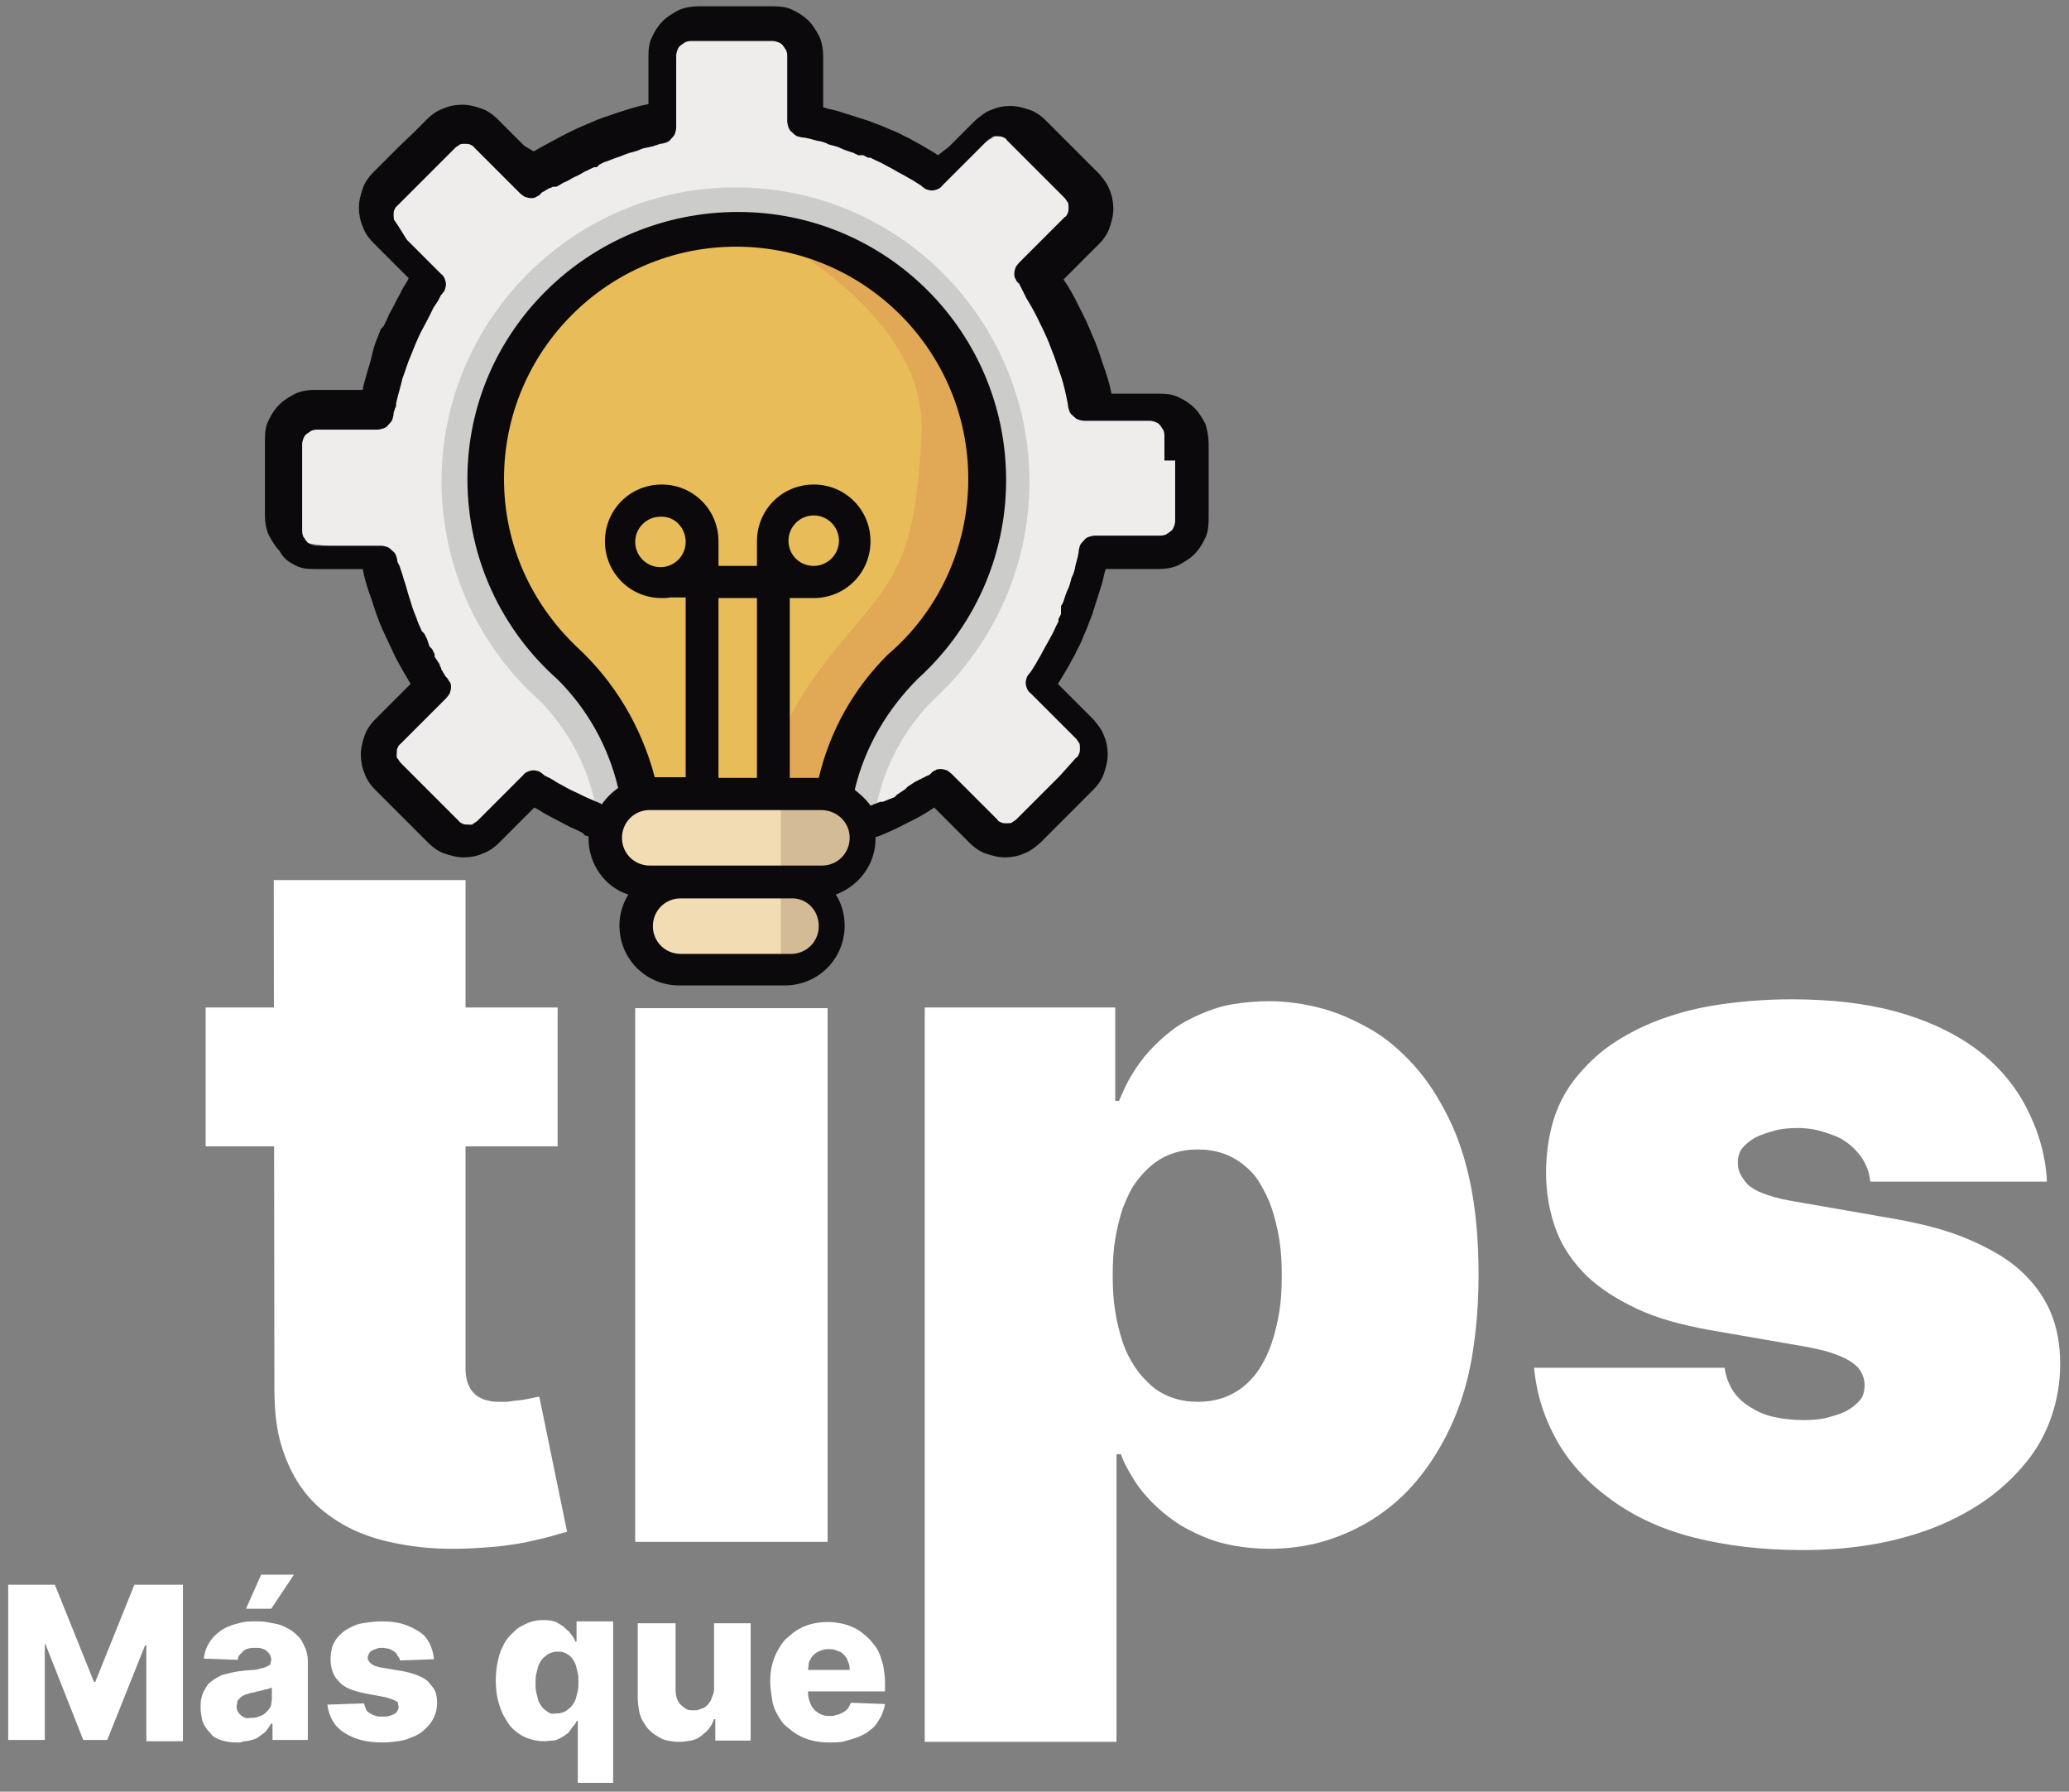
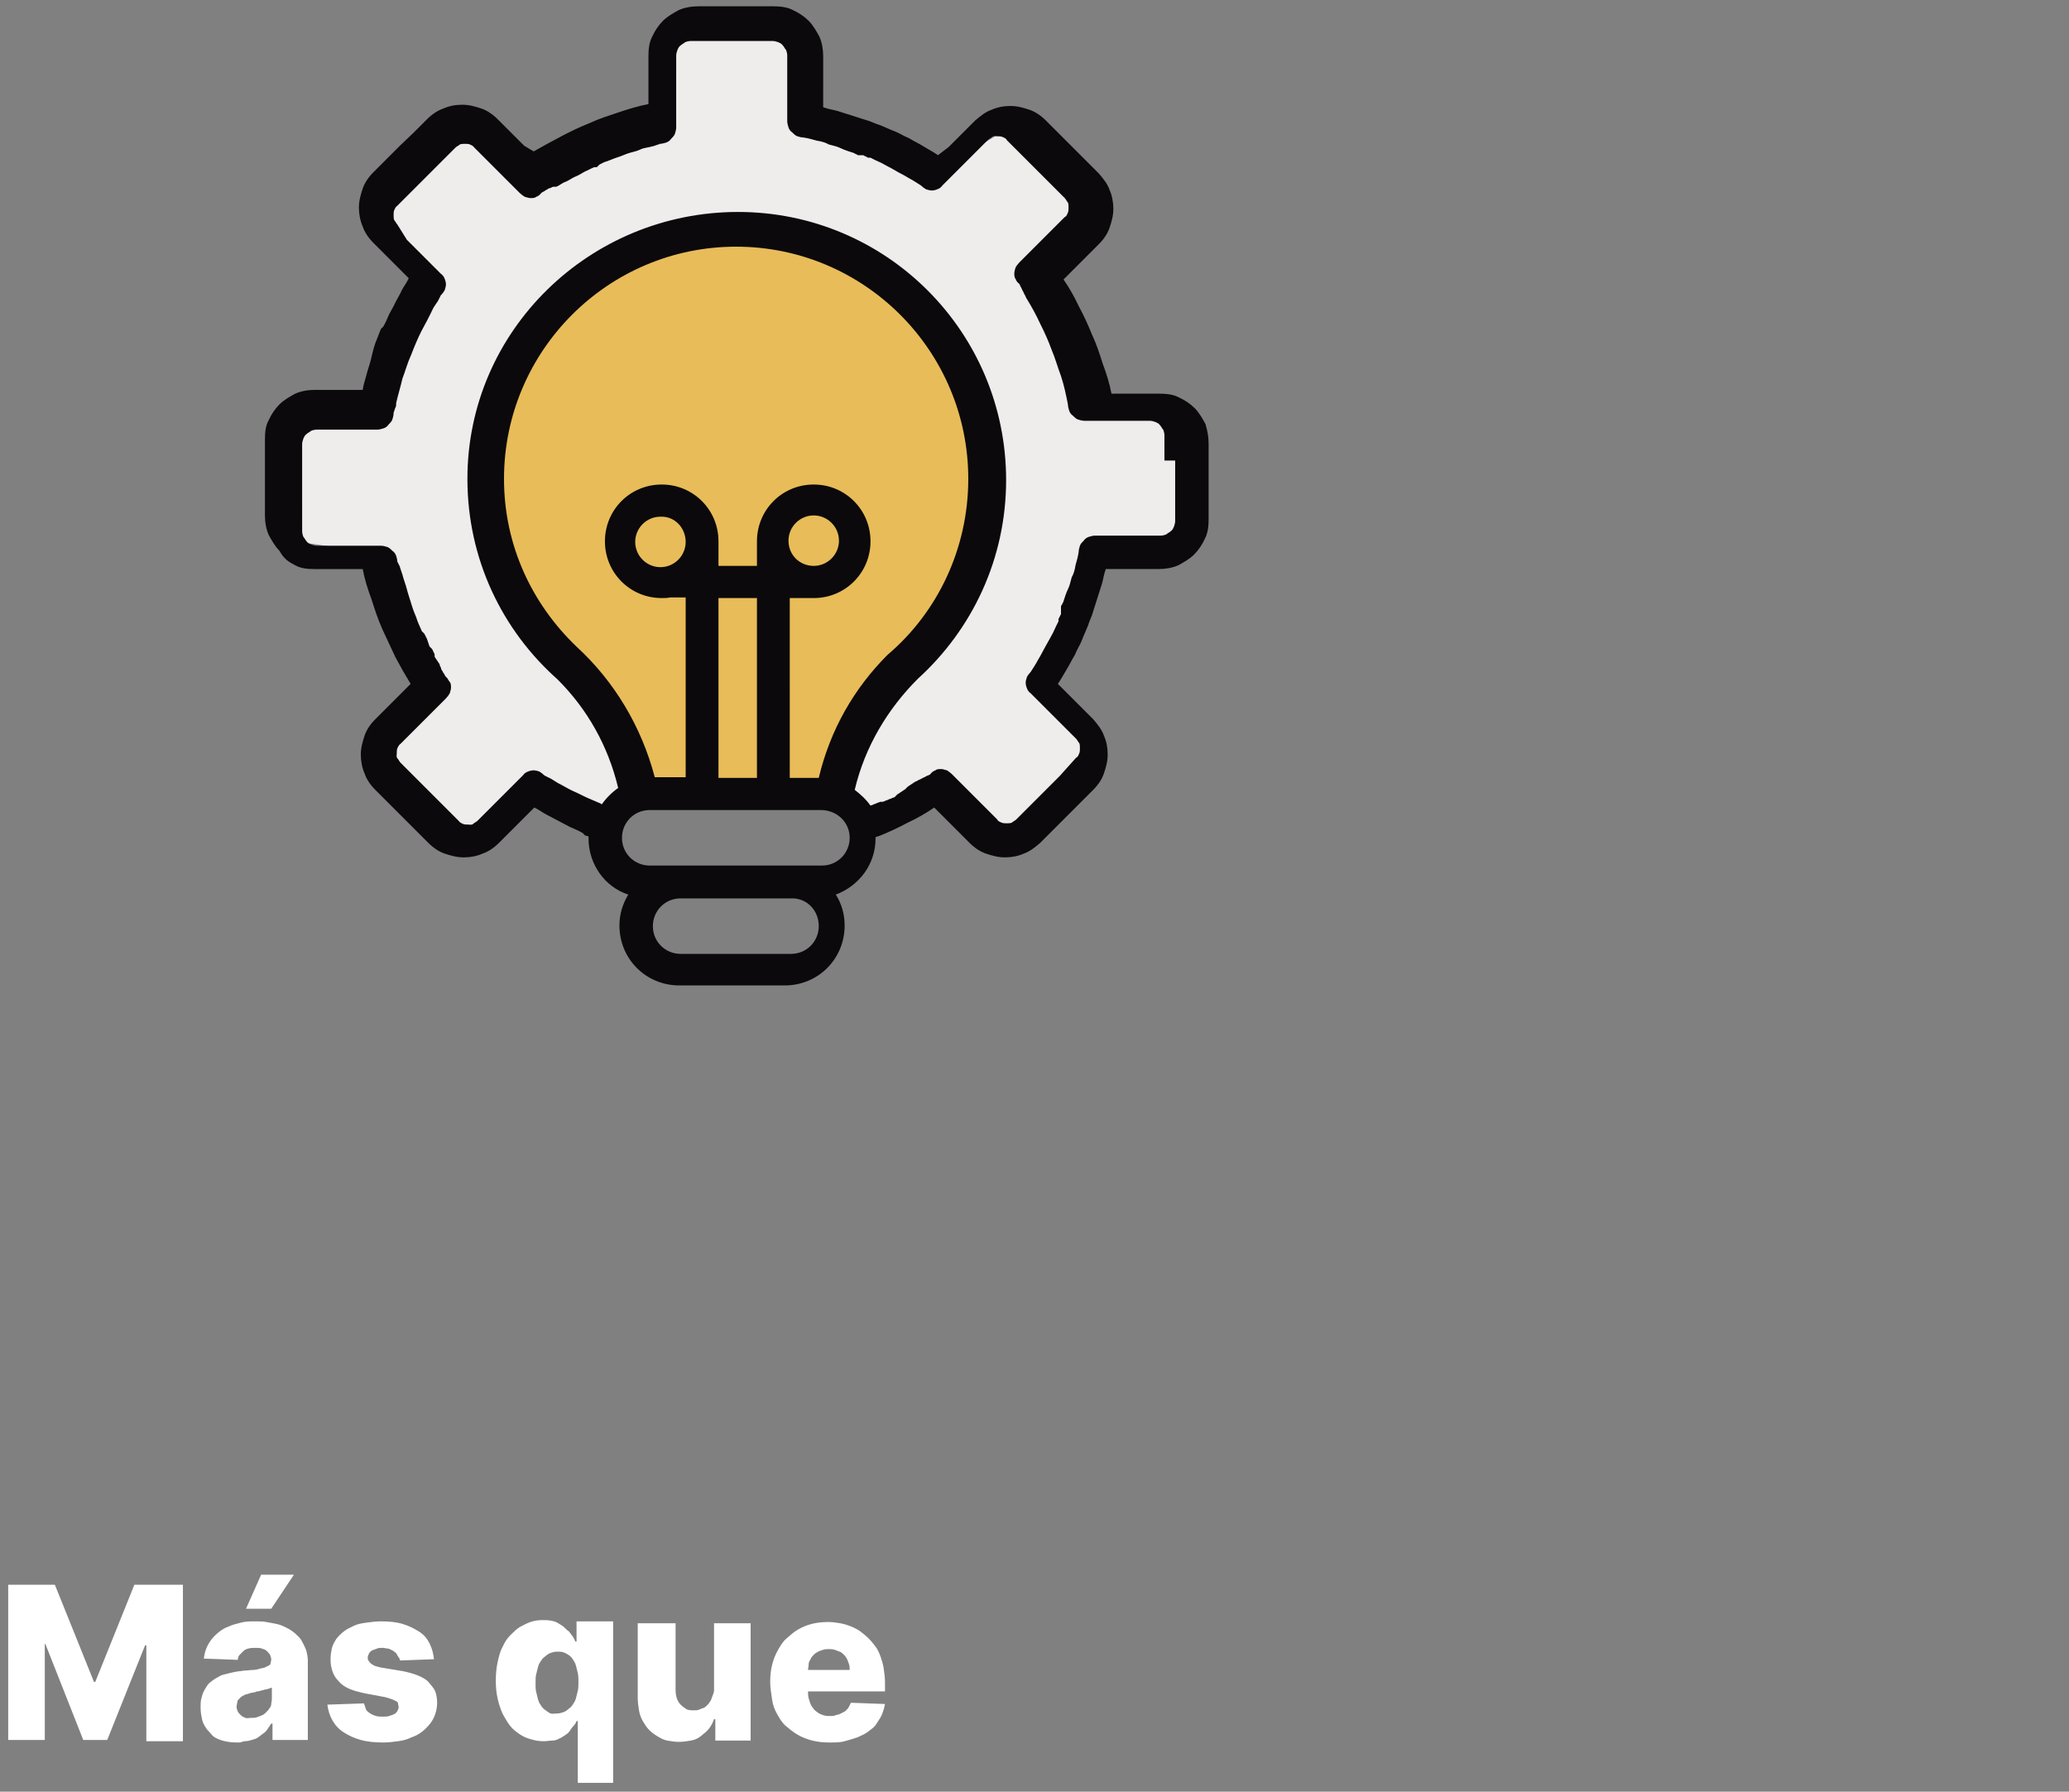
<svg xmlns="http://www.w3.org/2000/svg" version="1.1" id="Capa_1" x="0px" y="0px" width="328px" height="284px" viewBox="0 0 328 284" style="enable-background:new 0 0 328 284;" xml:space="preserve">
  <rect x="0" y="0" width="328" height="284" fill="#808080" stroke="none" />
  <style type="text/css">
	.st0{fill:#FFFFFF;}
	.st1{fill:#EEEDEC;}
	.st2{fill:#CCCCCA;}
	.st3{fill:#F2DCB4;}
	.st4{fill:#D3BB96;}
	.st5{fill:#E8BC59;}
	.st6{fill:#E1A855;}
	.st7{fill:#0B090B;}
</style>
-   <path class="st0" d="M88.4,159.7v22H32.6v-22C32.6,159.7,88.4,159.7,88.4,159.7z M43.4,139.5h30.4v77.6c0,0.6,0.1,1.1,0.2,1.6  s0.3,0.9,0.5,1.3s0.5,0.7,0.8,1s0.7,0.5,1.1,0.7s0.9,0.3,1.4,0.4s1.1,0.1,1.8,0.1c0.5,0,1,0,1.5-0.1s1.1-0.1,1.7-0.2  c0.6-0.1,1.1-0.2,1.6-0.3s0.8-0.2,1.1-0.2l2.2,10.7l2.2,10.7c-0.7,0.2-1.5,0.4-2.5,0.7s-2.1,0.5-3.3,0.8c-1.3,0.3-2.6,0.5-4.1,0.7  s-3.1,0.3-4.8,0.4c-3.5,0.2-6.7,0.1-9.6-0.3s-5.6-1-7.9-1.9c-2.4-0.9-4.4-2.1-6.2-3.5s-3.3-3.1-4.5-5.1s-2.1-4.2-2.7-6.6  s-0.8-5.2-0.8-8.1L43.4,139.5L43.4,139.5z M100.7,244.4v-84.6h30.5v84.6H100.7z M146.6,276.1V159.7h30.2v14.8h0.6  c0.6-1.4,1.2-2.8,2-4.1s1.7-2.6,2.8-3.8s2.3-2.3,3.6-3.3s2.8-1.8,4.4-2.5c1.6-0.7,3.3-1.3,5.1-1.6s3.8-0.5,5.9-0.5  c2.8,0,5.5,0.4,8.2,1.1s5.3,1.9,7.8,3.3s4.8,3.4,6.9,5.7s3.9,5.1,5.5,8.3s2.8,6.9,3.6,11s1.2,8.8,1.2,13.9c0,4.9-0.4,9.4-1.1,13.4  s-1.9,7.7-3.4,10.9s-3.3,6-5.3,8.4s-4.3,4.4-6.8,6s-5.2,2.8-7.9,3.6s-5.7,1.2-8.7,1.2c-2,0-3.9-0.2-5.6-0.5s-3.4-0.8-5-1.5  s-3-1.4-4.3-2.3s-2.5-1.9-3.6-3s-2.1-2.3-2.9-3.6s-1.6-2.6-2.1-4.1H177v45.6L146.6,276.1L146.6,276.1z M176.4,202.1  c0,2.1,0.1,4,0.4,5.8s0.7,3.4,1.2,4.9s1.2,2.8,2,4s1.7,2.1,2.7,3c1,0.8,2.1,1.4,3.3,1.8s2.5,0.6,3.9,0.6s2.7-0.2,3.9-0.6  s2.3-1,3.3-1.8s1.9-1.8,2.6-2.9s1.4-2.5,1.9-4s0.9-3.1,1.2-4.9s0.4-3.7,0.4-5.8s-0.1-4-0.4-5.8s-0.7-3.4-1.2-4.9s-1.2-2.8-1.9-4  s-1.6-2.1-2.6-2.9c-1-0.8-2.1-1.4-3.3-1.8s-2.5-0.6-3.9-0.6s-2.7,0.2-3.9,0.6s-2.3,1-3.3,1.8s-1.9,1.8-2.7,2.9s-1.4,2.5-2,4  c-0.5,1.5-0.9,3.1-1.2,4.9S176.4,200,176.4,202.1z M324.5,187.3h-28c-0.1-0.9-0.3-1.7-0.6-2.4s-0.7-1.4-1.3-2.1  c-0.5-0.6-1.1-1.2-1.8-1.7s-1.4-0.9-2.3-1.2c-0.8-0.3-1.7-0.6-2.6-0.8s-1.9-0.3-2.9-0.3c-1.3,0-2.5,0.1-3.6,0.4s-2.1,0.6-3.1,1.1  c-0.9,0.5-1.6,1.1-2.1,1.7s-0.7,1.5-0.7,2.3c0,0.6,0.1,1.2,0.4,1.8s0.7,1.1,1.2,1.7c0.6,0.5,1.4,1,2.5,1.4s2.4,0.8,4.1,1.1l8.6,1.5  l8.6,1.5c4.3,0.8,8.1,1.8,11.3,3.2s5.9,2.9,8,4.8c2.1,1.9,3.7,4,4.8,6.5s1.6,5.3,1.6,8.4c0,3-0.5,5.8-1.4,8.4s-2.2,5-4,7.2  s-3.9,4.2-6.3,5.9s-5.2,3.2-8.2,4.4c-3.1,1.2-6.3,2.1-9.8,2.7s-7.2,0.9-11.1,0.9c-6.5,0-12.2-0.7-17.3-2s-9.4-3.3-13.1-6  c-3.6-2.6-6.5-5.7-8.5-9.2s-3.3-7.4-3.7-11.7h30.2c0.2,1.3,0.6,2.5,1.3,3.6s1.6,1.9,2.7,2.6c1.1,0.7,2.4,1.3,3.8,1.6s3,0.5,4.7,0.5  c1.4,0,2.7-0.1,3.8-0.4s2.2-0.6,3.1-1.1s1.6-1.1,2.1-1.7s0.7-1.5,0.7-2.3s-0.2-1.5-0.6-2.2s-1-1.2-1.8-1.7s-1.8-0.9-3-1.3  s-2.7-0.7-4.3-1l-7.5-1.3l-7.5-1.3c-4.3-0.8-8.1-1.8-11.3-3.3s-5.9-3.2-8.1-5.3c-2.1-2.1-3.8-4.5-4.8-7.2s-1.6-5.7-1.6-9.1  c0-2.9,0.4-5.7,1.1-8.1s1.9-4.8,3.5-6.8s3.5-3.9,5.7-5.4c2.2-1.5,4.8-2.9,7.8-4s6.1-1.9,9.6-2.4s7.2-0.8,11.2-0.8  c6.1,0,11.6,0.6,16.4,1.9s9,3.2,12.5,5.7s6.2,5.6,8.1,9.1S324.3,182.8,324.5,187.3L324.5,187.3z" />
  <g>
    <path class="st0" d="M1.3,251.2h7.4l3.1,7.7l3.1,7.7h0.2l3.1-7.7l3.1-7.7H29V276h-5.8v-15.2H23l-3,7.5l-3,7.5h-3.8l-3-7.6l-3-7.6   H7.1v15.2H1.3V251.2L1.3,251.2z M37.9,276.2c-0.6,0-1.1,0-1.7-0.1s-1-0.2-1.5-0.4s-0.9-0.4-1.2-0.8s-0.7-0.7-0.9-1.1   c-0.3-0.4-0.5-0.9-0.6-1.4s-0.2-1.1-0.2-1.7c0-0.5,0-1,0.1-1.4s0.2-0.8,0.4-1.2s0.4-0.7,0.6-1s0.5-0.5,0.9-0.8s0.7-0.4,1-0.6   s0.8-0.3,1.2-0.4s0.8-0.2,1.3-0.3s0.9-0.1,1.4-0.2c0.5,0,1-0.1,1.4-0.1s0.8-0.1,1.1-0.2s0.6-0.1,0.8-0.2l0.6-0.3   c0.2-0.1,0.3-0.2,0.3-0.4s0.1-0.3,0.1-0.5c0-0.3-0.1-0.6-0.2-0.8s-0.3-0.4-0.5-0.6s-0.5-0.3-0.8-0.4s-0.6-0.1-1-0.1s-0.7,0-1.1,0.1   s-0.6,0.2-0.8,0.4l-0.6,0.6c-0.2,0.2-0.3,0.5-0.3,0.8L35,263l-2.7-0.1c0.1-0.6,0.2-1.1,0.4-1.6s0.5-1,0.8-1.4s0.7-0.8,1.2-1.2   s1-0.7,1.6-0.9c0.6-0.3,1.2-0.4,1.9-0.6s1.5-0.2,2.3-0.2c0.6,0,1.2,0,1.7,0.1s1.1,0.2,1.6,0.3s1,0.3,1.4,0.5s0.8,0.4,1.2,0.7   c0.4,0.3,0.7,0.6,1,0.9s0.5,0.7,0.7,1.1s0.4,0.8,0.5,1.2s0.2,0.9,0.2,1.4v12.6h-5.6v-2.6H43l-0.6,0.9c-0.2,0.3-0.4,0.5-0.7,0.7   s-0.5,0.4-0.8,0.6s-0.6,0.3-1,0.4c-0.3,0.1-0.7,0.2-1.1,0.2S38.4,276.2,37.9,276.2z M39.8,272.3c0.3,0,0.6,0,0.9-0.1   s0.6-0.2,0.8-0.3c0.3-0.1,0.5-0.3,0.7-0.5s0.4-0.4,0.5-0.6c0.2-0.2,0.3-0.5,0.3-0.7s0.1-0.5,0.1-0.8v-1.8c-0.1,0-0.2,0.1-0.3,0.1   s-0.2,0.1-0.3,0.1s-0.2,0.1-0.4,0.1s-0.3,0.1-0.4,0.1c-0.1,0-0.3,0.1-0.4,0.1s-0.3,0.1-0.4,0.1c-0.1,0-0.3,0-0.4,0.1   s-0.3,0-0.4,0.1c-0.3,0-0.5,0.1-0.8,0.2s-0.5,0.1-0.6,0.2c-0.2,0.1-0.4,0.2-0.5,0.3l-0.4,0.4c-0.1,0.1-0.2,0.3-0.2,0.5   s-0.1,0.4-0.1,0.6c0,0.3,0.1,0.6,0.2,0.8s0.3,0.4,0.5,0.6s0.5,0.3,0.7,0.4S39.4,272.3,39.8,272.3L39.8,272.3z M39,255l1.2-2.7   l1.2-2.7h5.2l-1.8,2.7L43,255H39z M68.8,263l-2.7,0.1l-2.7,0.1c0-0.2-0.1-0.4-0.2-0.5s-0.2-0.3-0.3-0.5s-0.3-0.3-0.4-0.4   s-0.3-0.2-0.5-0.3s-0.4-0.2-0.6-0.2s-0.5-0.1-0.7-0.1c-0.3,0-0.7,0-0.9,0.1s-0.6,0.2-0.8,0.3c-0.2,0.1-0.4,0.3-0.5,0.5   s-0.2,0.4-0.2,0.6s0,0.4,0.1,0.5s0.2,0.3,0.3,0.4s0.4,0.3,0.6,0.4s0.6,0.2,1,0.3l1.8,0.3l1.8,0.3c0.9,0.2,1.7,0.4,2.4,0.7   s1.3,0.6,1.7,1.1s0.8,0.9,1,1.4s0.3,1.2,0.3,1.8c0,0.6-0.1,1.2-0.3,1.8s-0.5,1.1-0.8,1.5c-0.4,0.5-0.8,0.9-1.3,1.3   s-1.1,0.7-1.7,0.9c-0.6,0.3-1.3,0.5-2.1,0.6s-1.5,0.2-2.3,0.2c-1.3,0-2.5-0.1-3.6-0.4s-1.9-0.7-2.7-1.2s-1.4-1.2-1.8-1.9   s-0.7-1.6-0.8-2.5l2.9-0.1l2.9-0.1l0.3,0.9c0.1,0.3,0.4,0.5,0.7,0.7s0.6,0.3,0.9,0.4s0.7,0.1,1.1,0.1c0.4,0,0.7,0,1-0.1   s0.6-0.2,0.8-0.3c0.2-0.1,0.4-0.3,0.5-0.5s0.2-0.4,0.2-0.6s-0.1-0.4-0.1-0.6s-0.2-0.3-0.4-0.4s-0.4-0.2-0.7-0.3s-0.6-0.2-1-0.3   l-1.6-0.3l-1.6-0.3c-0.9-0.2-1.7-0.4-2.4-0.7s-1.3-0.7-1.7-1.2c-0.5-0.5-0.8-1-1-1.6s-0.3-1.2-0.3-1.9c0-0.6,0.1-1.2,0.2-1.7   s0.4-1,0.7-1.5c0.3-0.4,0.7-0.8,1.2-1.2s1-0.6,1.6-0.9s1.3-0.4,2-0.5s1.5-0.2,2.3-0.2c1.3,0,2.4,0.1,3.4,0.4c1,0.3,1.8,0.7,2.6,1.2   s1.3,1.1,1.7,1.9S68.7,262.1,68.8,263L68.8,263z M91.6,282.8v-10h-0.2c-0.1,0.3-0.3,0.6-0.5,0.8s-0.4,0.5-0.6,0.8s-0.5,0.5-0.8,0.7   s-0.6,0.4-0.9,0.5c-0.3,0.2-0.7,0.3-1.1,0.3s-0.8,0.1-1.3,0.1c-0.7,0-1.3-0.1-2-0.3s-1.2-0.4-1.8-0.8c-0.6-0.4-1.1-0.8-1.5-1.3   s-0.8-1.2-1.2-1.9c-0.3-0.7-0.6-1.5-0.8-2.4s-0.3-1.8-0.3-2.9s0.1-2.1,0.3-3s0.4-1.7,0.8-2.4c0.3-0.7,0.7-1.3,1.2-1.8s1-1,1.5-1.3   c0.6-0.3,1.1-0.6,1.7-0.8s1.2-0.3,1.9-0.3c0.5,0,0.9,0,1.4,0.1s0.8,0.2,1.1,0.4s0.7,0.4,0.9,0.6s0.5,0.5,0.8,0.7   c0.2,0.3,0.4,0.5,0.6,0.8s0.3,0.5,0.4,0.8h0.2V257h5.8v25.6h-5.6V282.8z M88.3,271.6c0.4,0,0.7-0.1,1-0.2s0.6-0.3,0.8-0.5   c0.3-0.2,0.5-0.4,0.7-0.7s0.4-0.6,0.5-1l0.3-1.2c0.1-0.4,0.1-0.9,0.1-1.4s0-1-0.1-1.4l-0.3-1.2c-0.1-0.4-0.3-0.7-0.5-1   s-0.4-0.5-0.7-0.7c-0.3-0.2-0.5-0.3-0.8-0.4s-0.6-0.1-1-0.1s-0.7,0.1-1,0.2s-0.6,0.3-0.8,0.5c-0.3,0.2-0.5,0.4-0.7,0.7   s-0.4,0.6-0.5,1l-0.3,1.2c-0.1,0.4-0.1,0.9-0.1,1.4s0,1,0.1,1.4l0.3,1.2c0.1,0.4,0.3,0.7,0.5,1s0.4,0.5,0.7,0.7   c0.3,0.2,0.5,0.4,0.8,0.5S87.9,271.6,88.3,271.6z M113.2,267.9v-10.6h5.8v18.6h-5.6v-3.4h-0.2c-0.2,0.6-0.5,1.1-0.8,1.5   s-0.8,0.8-1.3,1.2s-1,0.6-1.6,0.7s-1.2,0.2-1.9,0.2c-0.6,0-1.2-0.1-1.8-0.2s-1.1-0.4-1.6-0.7c-0.5-0.3-0.9-0.6-1.3-1   s-0.7-0.9-1-1.4s-0.5-1.1-0.6-1.7s-0.2-1.3-0.2-2v-11.8h6v10.6c0,0.5,0.1,1,0.2,1.3s0.3,0.7,0.6,1c0.3,0.3,0.6,0.5,0.9,0.7   s0.8,0.2,1.2,0.2c0.3,0,0.6,0,0.8-0.1s0.5-0.2,0.8-0.3c0.2-0.1,0.4-0.3,0.6-0.5s0.3-0.4,0.5-0.7c0.1-0.3,0.2-0.5,0.3-0.8   S113.2,268.2,113.2,267.9L113.2,267.9z M131.5,276.2c-1,0-1.9-0.1-2.7-0.3s-1.6-0.5-2.3-0.9s-1.3-0.9-1.9-1.4s-1-1.2-1.4-1.9   c-0.4-0.7-0.7-1.5-0.8-2.3s-0.3-1.8-0.3-2.8s0.1-1.9,0.3-2.7s0.5-1.6,0.9-2.3c0.4-0.7,0.8-1.4,1.4-1.9s1.1-1,1.8-1.4   c0.7-0.4,1.4-0.7,2.2-0.9c0.8-0.2,1.7-0.3,2.6-0.3c0.7,0,1.3,0.1,1.9,0.2s1.2,0.3,1.7,0.5s1.1,0.5,1.5,0.8s0.9,0.7,1.3,1.1   s0.8,0.9,1.1,1.3s0.6,1,0.8,1.6s0.4,1.2,0.5,1.9s0.2,1.4,0.2,2.2v1.4h-16.2v-3.4h10.6c0-0.3,0-0.6-0.1-0.9s-0.2-0.5-0.3-0.8   c-0.1-0.2-0.3-0.5-0.5-0.7s-0.4-0.4-0.7-0.5s-0.5-0.2-0.8-0.3s-0.6-0.1-0.9-0.1c-0.3,0-0.6,0-0.9,0.1s-0.6,0.2-0.8,0.3   s-0.5,0.3-0.7,0.5s-0.4,0.4-0.5,0.7c-0.2,0.3-0.3,0.5-0.3,0.8s-0.1,0.6-0.1,0.9v3.4c0,0.4,0,0.7,0.1,1.1s0.2,0.6,0.3,0.9   s0.3,0.5,0.5,0.8s0.5,0.4,0.7,0.6c0.3,0.2,0.6,0.3,0.9,0.4s0.7,0.1,1.1,0.1c0.3,0,0.5,0,0.7-0.1s0.5-0.1,0.7-0.2l0.6-0.3   c0.2-0.1,0.4-0.2,0.5-0.4c0.2-0.1,0.3-0.3,0.4-0.5l0.3-0.6l2.7,0.1l2.7,0.1c-0.1,0.6-0.3,1.2-0.5,1.7s-0.6,1-0.9,1.5   s-0.8,0.8-1.3,1.2s-1.1,0.6-1.7,0.9c-0.6,0.2-1.3,0.4-2,0.6S132.3,276.2,131.5,276.2L131.5,276.2z" />
  </g>
  <g>
    <polygon class="st1" points="72.8,19.2 58.9,32.7 68.1,43.4 58.9,64.7 45.9,65.7 45.9,85.7 59.3,87.6 67.4,109 59.3,119.5    72.8,132.8 85.3,124.8 95,130.6 100.8,125.7 133,125.5 137.2,130.6 149.2,125.5 159.8,134.2 174.2,119.5 165.4,109 174.2,87.6    188.3,85.9 188.3,66.8 173.7,64.3 165.2,44.1 174.2,31.8 161.7,19.2 149.2,26.8 129,19.2 126.6,4.9 106.6,4.9 104.8,20.2    85.6,26.4  " />
-     <path class="st2" d="M116.6,29.7C91,29.7,70,50.6,70,76.3c0,13.3,5.7,26,15.6,34.8c4.1,4.2,7.1,9.5,8.5,15.2l0.2,0.7l6.9,10.2   l6.6-12.9l-0.3-1.5c-2.2-8.7-6.9-16.6-13.6-22.8c-6.5-6.2-10.1-14.7-10.1-23.6c0-18,14.7-32.8,32.8-32.8s32.8,14.7,32.8,32.8   c0,9.5-4.1,18.6-11.5,24.8l-0.2,0.2c-5.8,5.8-10,13.3-11.9,21.4l-0.3,1.5l5.7,11.2l7.8-8l0.2-1c1.5-6,4.5-11.3,8.8-15.6   c9.6-8.8,15.2-21.3,15.2-34.5C163.2,50.7,142.4,29.7,116.6,29.7z" />
-     <polygon class="st3" points="123.8,125.7 100.8,125.7 95,130.6 98.7,137.2 103.6,140.8 100.8,146.8 104.8,153.3 127.3,153.3    133,148.6 129.8,139.6 134.7,137.2 137.2,130.6 133,125.5  " />
-     <polygon class="st4" points="123.8,125.7 123.8,153.3 129.8,151.2 132.3,146.8 130.3,140.6 134.7,137.2 137.2,130.6 133,125.5  " />
    <polygon class="st5" points="116.7,36.2 96.6,41.4 79.9,59.1 77.1,81.8 83.7,97.9 96.9,114.1 100.8,125.7 133,125.5 138.8,109    153.5,93.5 156,69.5 144.5,46.9 127.3,36.2  " />
-     <path class="st6" d="M120,36.2c0,0,27,12.9,26.1,32.4s-4.1,23-11.3,31.5c-7.2,8.5-12.8,16.6-12.5,25.4c6.3,0,9,0,9,0l7.6-14.8   L152,92.8l4.1-18.8l-7.8-23.8l-18.6-12.5L120,36.2z" />
    <path class="st7" d="M191.1,67.2c-0.5-0.9-1-1.8-1.7-2.5c-0.7-0.7-1.6-1.3-2.5-1.7c-0.9-0.5-2.1-0.6-3.1-0.6h-1.9h-1.9h-1.9h-1.9   c-0.3-1.6-0.8-3.2-1.4-4.8c-0.5-1.6-1-3.1-1.7-4.6c-0.6-1.5-1.3-3-2.1-4.5c-0.7-1.5-1.5-2.9-2.4-4.2l1.4-1.4l1.4-1.4l1.4-1.4   l1.4-1.4c0.8-0.8,1.4-1.7,1.7-2.6c0.3-0.9,0.6-1.9,0.6-3c0-1-0.2-2.1-0.6-3c-0.3-0.9-1-1.8-1.7-2.6l-2.1-2.1l-2.1-2.1l-2.1-2.1   l-2.1-2.1c-0.8-0.8-1.7-1.4-2.6-1.7c-0.9-0.3-1.9-0.6-3-0.6s-2.1,0.2-3,0.6c-0.9,0.3-1.8,1-2.6,1.7l-1.4,1.4l-1.4,1.4l-1.4,1.4   l-1.7,1.3c-0.7-0.5-1.5-0.9-2.3-1.4c-0.8-0.5-1.5-0.8-2.3-1.3c-0.8-0.3-1.5-0.8-2.3-1.1c-0.8-0.3-1.6-0.7-2.4-1   c-0.7-0.2-1.4-0.6-2.2-0.8c-0.7-0.2-1.5-0.5-2.2-0.7c-0.7-0.2-1.5-0.5-2.2-0.7s-1.5-0.3-2.3-0.6v-2.1V13V11V8.9   c0-1.1-0.2-2.2-0.6-3.1c-0.5-0.9-1-1.8-1.7-2.5s-1.6-1.3-2.5-1.7c-0.9-0.5-2.1-0.6-3.1-0.6h-3h-3h-3h-2.9c-1.1,0-2.2,0.2-3.1,0.6   c-0.9,0.5-1.8,1-2.5,1.7s-1.3,1.6-1.7,2.5c-0.5,0.9-0.6,2.1-0.6,3.1v1.9v1.9v1.9v1.9c-1.6,0.3-3.2,0.8-4.7,1.3   c-1.5,0.5-3.1,1-4.6,1.7c-1.5,0.6-3,1.3-4.5,2.1c-1.5,0.8-3,1.6-4.4,2.4l-1.5-0.9l-1.4-1.4l-1.4-1.4l-1.4-1.4   c-0.8-0.8-1.7-1.4-2.6-1.7c-0.9-0.3-1.9-0.6-3-0.6s-2.1,0.2-3,0.6c-0.9,0.3-1.8,0.9-2.6,1.7l-2.1,2.1l-2.2,2.1l-2.1,2.1l-2.1,2.1   c-0.8,0.8-1.4,1.7-1.7,2.6c-0.3,0.9-0.6,1.9-0.6,3c0,1,0.2,2.1,0.6,3c0.3,0.9,0.9,1.8,1.7,2.6l1.4,1.4l1.4,1.4l1.4,1.4l1.4,1.4   c-0.3,0.7-0.8,1.3-1.1,1.9c-0.3,0.7-0.7,1.3-1,1.9c-0.3,0.7-0.7,1.3-1,1.9c-0.3,0.7-0.6,1.4-0.9,1.9l0,0l0,0l0,0l0,0   c0,0,0,0.1-0.1,0.1c0,0,0,0.1-0.1,0.1c0,0,0,0.1-0.1,0.1c0,0,0,0.1-0.1,0.1c-0.3,0.8-0.6,1.5-0.9,2.3S59,56.2,58.8,57   c-0.2,0.8-0.5,1.6-0.7,2.4c-0.2,0.8-0.5,1.6-0.6,2.4h-1.9h-1.9h-1.9h-1.9c-1.1,0-2.2,0.2-3.1,0.6c-0.9,0.5-1.8,1-2.5,1.7   s-1.3,1.6-1.7,2.5c-0.5,0.9-0.6,1.9-0.6,3.1v3v3v3v3c0,1.1,0.2,2.2,0.6,3.1c0.5,0.9,1,1.8,1.7,2.5c0.7,1.3,1.5,1.8,2.5,2.3   c0.9,0.5,1.9,0.6,3.1,0.6h1.9h1.9h1.9h1.9c0.3,1.6,0.8,3.2,1.4,4.8c0.5,1.6,1,3.1,1.7,4.7c0.7,1.5,1.4,3,2.1,4.5   c0.8,1.5,1.6,2.9,2.4,4.2l-1.4,1.4l-1.4,1.4l-1.4,1.4l-1.4,1.4c-0.8,0.8-1.4,1.7-1.7,2.6c-0.3,0.9-0.6,1.9-0.6,3c0,1,0.2,2.1,0.6,3   c0.3,0.9,0.9,1.8,1.7,2.6l2.1,2.1l2.1,2.1l2.1,2.1l2.1,2.1c0.8,0.8,1.7,1.4,2.6,1.7c0.9,0.3,1.9,0.6,3,0.6s2.1-0.2,3-0.6   c0.9-0.3,1.8-0.9,2.6-1.7l1.4-1.4l1.4-1.4l1.4-1.4l1.4-1.4c0.7,0.3,1.3,0.8,1.9,1.1s1.3,0.7,1.9,1s1.3,0.7,1.9,1   c0.7,0.3,1.4,0.6,1.9,0.9l0,0l0,0l0,0l0,0c0,0,0.1,0,0.1,0.1c0,0,0.1,0,0.1,0.1c0,0,0.1,0,0.1,0.1c0,0,0.1,0,0.1,0.1   c0.2,0.1,0.5,0.1,0.6,0.2c0,0.1,0,0.2,0,0.3l0,0c0,4.1,2.6,7.7,6.3,8.9c-0.9,1.5-1.4,3.1-1.4,4.9l0,0c0,5.3,4.2,9.5,9.5,9.5h16.7   c5.3,0,9.5-4.2,9.5-9.5l0,0c0-1.8-0.5-3.5-1.4-4.9c3.7-1.4,6.3-4.8,6.3-8.9l0,0c0-0.1,0-0.2,0-0.2c0.2-0.1,0.3-0.1,0.6-0.2   c1.5-0.6,3-1.3,4.5-2.1c1.5-0.7,2.9-1.5,4.2-2.4l1.4,1.4l1.4,1.4l1.4,1.4l1.4,1.4c0.8,0.8,1.7,1.4,2.6,1.7c0.9,0.3,1.9,0.6,3,0.6   s2.1-0.2,3-0.6c0.9-0.3,1.8-1,2.6-1.7l2.1-2.1l2.1-2.1l2.1-2.1l2.1-2.1c0.8-0.8,1.4-1.7,1.7-2.6c0.3-0.9,0.6-1.9,0.6-3   s-0.2-2.1-0.6-3c-0.3-0.9-1-1.8-1.7-2.6l-1.4-1.4l-1.4-1.4l-1.4-1.4l-1.4-1.4c0.5-0.7,0.9-1.5,1.4-2.3c0.5-0.8,0.8-1.5,1.3-2.3   c0.3-0.8,0.8-1.5,1.1-2.3s0.7-1.6,1-2.4c0.2-0.7,0.6-1.4,0.8-2.2c0.2-0.7,0.5-1.5,0.7-2.2c0.2-0.7,0.5-1.5,0.7-2.2   c0.2-0.7,0.3-1.5,0.6-2.3h2.1h2.1h2.1h2.1c1.1,0,2.2-0.2,3.1-0.6c0.9-0.5,1.8-1,2.5-1.7s1.3-1.6,1.7-2.5c0.5-0.9,0.6-2.1,0.6-3.1   v-3v-3v-3v-3C191.6,69.2,191.4,68.2,191.1,67.2z M129.8,146.8c0,2.4-1.9,4.4-4.4,4.4h-17.5c-2.4,0-4.4-1.9-4.4-4.4l0,0   c0-2.4,1.9-4.4,4.4-4.4h17.5C127.9,142.3,129.8,144.3,129.8,146.8L129.8,146.8z M134.7,132.8c0,2.4-1.9,4.4-4.4,4.4h-5.3h-16.7   h-5.3c-2.4,0-4.4-1.9-4.4-4.4l0,0c0-2.4,1.9-4.4,4.4-4.4h27.3C132.8,128.5,134.7,130.4,134.7,132.8L134.7,132.8z M129.8,123.3h-4.6   V94.8h3.1c0.2,0,0.5,0,0.7,0c5,0,9-4,9-9c0-5-4-9-9-9c-5,0-9,4-9,9l0,0l0,0v3.9h-6.1v-3.9l0,0c0-5-4-9-9-9c-5,0-9,4-9,9   c0,5,4,9,9,9c0.5,0,0.9,0,1.3-0.1h2.5v28.5h-4.9c-2.1-8-6.4-15.2-12.4-20.7c-7.1-6.8-11.5-16.1-11.5-26.6   c0-20.3,16.5-36.8,36.8-36.8s36.8,16.5,36.8,36.8c0,11.1-4.9,21.2-12.8,27.9C135.4,109.1,131.6,115.7,129.8,123.3z M125,85.7   c0-2.2,1.8-4,4-4s4,1.8,4,4c0,2.2-1.8,4-4,4S125,88,125,85.7z M120,94.8v28.5h-6.1V94.8H120z M108.7,85.9c0,2.2-1.8,4-4,4   s-4-1.8-4-4c0-2.2,1.8-4,4-4C107,81.8,108.7,83.7,108.7,85.9z M186.3,73v3.2v3.2v3.2c0,0.3-0.1,0.6-0.2,0.9   c-0.1,0.2-0.2,0.5-0.5,0.7c-0.2,0.2-0.5,0.3-0.7,0.5c-0.2,0.1-0.6,0.2-0.9,0.2h-2.6h-2.6h-2.6h-2.6l0,0c-0.3,0-0.7,0.1-1,0.2   s-0.6,0.3-0.8,0.6c-0.2,0.2-0.5,0.5-0.6,0.8c-0.1,0.3-0.2,0.7-0.2,1c-0.1,0.7-0.3,1.4-0.5,2.1c-0.1,0.7-0.3,1.4-0.6,1.9   c-0.2,0.7-0.3,1.3-0.6,1.9s-0.5,1.3-0.7,1.9l0,0l0,0l0,0l0,0c0,0.1,0,0.1-0.1,0.2c0,0.1,0,0.1-0.1,0.2c0,0.1,0,0.1-0.1,0.2   c-0.1,0.1,0,0.1-0.1,0.2v0.1v0.1v0.1v0.1V97v0.1v0.1v0.1c0,0.1,0,0.1-0.1,0.2c0,0.1,0,0.1-0.1,0.2c0,0.1,0,0.1-0.1,0.2   c0,0.1,0,0.1-0.1,0.2c0,0,0,0,0,0.1c0,0,0,0,0,0.1c0,0,0,0,0,0.1c0,0,0,0,0,0.1s-0.1,0.1-0.1,0.2s-0.1,0.1-0.1,0.2   s-0.1,0.1-0.1,0.2c0,0.1-0.1,0.1-0.1,0.2l0,0l0,0l0,0l0,0c-0.3,0.7-0.6,1.3-0.9,1.8s-0.7,1.3-1,1.8c-0.3,0.6-0.7,1.3-1,1.8   c-0.3,0.6-0.8,1.3-1.1,1.8c-0.2,0.2-0.5,0.6-0.6,0.8c-0.1,0.3-0.2,0.7-0.2,0.9c0,0.3,0.1,0.7,0.2,0.9c0.1,0.3,0.3,0.6,0.6,0.8   l1.8,1.8l1.8,1.8l1.8,1.8l1.8,1.8c0.2,0.2,0.3,0.5,0.5,0.7c0.1,0.2,0.1,0.6,0.1,0.8s0,0.6-0.1,0.8c-0.1,0.2-0.2,0.6-0.5,0.7   L168,123l-2.3,2.3l-2.3,2.3l-2.3,2.3c-0.2,0.2-0.5,0.3-0.7,0.5c-0.2,0.1-0.6,0.1-0.8,0.1c-0.2,0-0.6,0-0.8-0.1   c-0.2-0.1-0.6-0.2-0.7-0.5l-1.8-1.8l-1.8-1.8l-1.8-1.8l-1.8-1.8l0,0c-0.2-0.2-0.6-0.5-0.8-0.6c-0.3-0.1-0.7-0.2-0.9-0.2   c-0.3,0-0.7,0-0.9,0.2c-0.3,0.1-0.6,0.3-0.8,0.6c-0.1,0.1-0.3,0.2-0.6,0.3c-0.2,0.1-0.3,0.2-0.6,0.3c-0.2,0.1-0.3,0.2-0.6,0.3   c-0.2,0.1-0.3,0.2-0.6,0.3c-0.1,0.1-0.2,0.1-0.3,0.2s-0.2,0.1-0.3,0.2c-0.1,0.1-0.2,0.1-0.3,0.2c-0.1,0.1-0.2,0.1-0.3,0.2l-0.1,0.1   l-0.1,0.1l-0.1,0.1l-0.1,0.1c-0.1,0.1-0.2,0.1-0.3,0.2c-0.1,0.1-0.2,0.1-0.3,0.2c-0.1,0.1-0.2,0.1-0.3,0.2   c-0.1,0.1-0.2,0.1-0.3,0.2c0,0-0.1,0-0.1,0.1c0,0-0.1,0-0.1,0.1c0,0-0.1,0-0.1,0.1c0,0-0.1,0-0.1,0.1c-0.1,0.1-0.2,0.1-0.5,0.2   c-0.1,0.1-0.2,0.1-0.5,0.2c-0.1,0.1-0.2,0.1-0.5,0.2c-0.1,0.1-0.2,0.1-0.5,0.2h-0.1h-0.1h-0.1h-0.1c-0.1,0.1-0.3,0.1-0.5,0.2   c-0.1,0.1-0.3,0.1-0.5,0.2c-0.1,0.1-0.3,0.1-0.5,0.2c-0.7-1-1.6-1.8-2.5-2.5c1.6-6.8,5.2-12.8,10-17.6c8.6-7.8,14-19,14-31.5   c0-23.5-19-42.5-42.5-42.5S74.1,52.4,74.1,75.9c0,12.7,5.5,24,14.3,31.8c4.7,4.7,8,10.5,9.6,17.2c-1,0.7-1.9,1.6-2.6,2.6   c0,0-0.1,0-0.1-0.1c-0.7-0.3-1.4-0.6-2.1-0.9c-0.7-0.3-1.4-0.7-2.1-1c-0.7-0.3-1.4-0.7-2.1-1.1c-0.7-0.3-1.3-0.8-1.9-1.1l0,0l0,0   l0,0l0,0c-0.1,0-0.2-0.1-0.2-0.1c-0.1,0-0.2-0.1-0.2-0.1c-0.1,0-0.2-0.1-0.2-0.1c-0.1,0-0.2-0.1-0.2-0.1c-0.2-0.2-0.6-0.5-0.8-0.6   c-0.2-0.1-0.7-0.2-0.9-0.2c-0.3,0-0.7,0.1-0.9,0.2c-0.3,0.1-0.6,0.3-0.8,0.6l0,0l0,0l-1.8,1.8l-1.8,1.8l-1.8,1.8l-1.8,1.8   c-0.2,0.2-0.5,0.3-0.7,0.5s-0.6,0.1-0.8,0.1c-0.2,0-0.6,0-0.8-0.1s-0.5-0.2-0.7-0.5l-2.3-2.3l-2.3-2.3l-2.3-2.3l-2.3-2.3   c-0.2-0.2-0.3-0.5-0.5-0.7s-0.1-0.6-0.1-0.8s0-0.6,0.1-0.8s0.2-0.5,0.5-0.7l1.8-1.8l1.8-1.8l1.8-1.8l1.8-1.8   c0.2-0.2,0.5-0.6,0.6-0.8c0.1-0.3,0.2-0.7,0.2-0.9c0-0.3,0-0.7-0.2-0.9c-0.2-0.2-0.3-0.6-0.6-0.8c-0.1-0.1-0.2-0.3-0.3-0.5   c-0.1-0.1-0.2-0.3-0.3-0.5c-0.1-0.1-0.2-0.3-0.2-0.5c-0.1-0.1-0.2-0.3-0.2-0.5c-0.1-0.1-0.1-0.2-0.2-0.3c-0.1-0.1-0.1-0.2-0.2-0.3   c-0.1-0.1-0.1-0.2-0.2-0.3c-0.1-0.1-0.1-0.2-0.2-0.3v-0.1v-0.1v-0.1v-0.1c0-0.1-0.1-0.1-0.1-0.2s-0.1-0.1-0.1-0.2   c0-0.1-0.1-0.2-0.1-0.2c0-0.1-0.1-0.2-0.1-0.2s0-0.1-0.1-0.1c0,0,0-0.1-0.1-0.1c0,0,0-0.1-0.1-0.1c0,0,0-0.1-0.1-0.1   c0-0.1-0.1-0.2-0.1-0.3c0-0.1-0.1-0.2-0.1-0.3s-0.1-0.2-0.1-0.3c0-0.1-0.1-0.2-0.1-0.3s-0.1-0.1-0.1-0.2s-0.1-0.1-0.1-0.2   s-0.1-0.1-0.1-0.2s-0.1-0.1-0.1-0.2c0,0,0-0.1-0.1-0.1c0,0,0-0.1-0.1-0.1c0,0,0-0.1-0.1-0.1c0,0,0-0.1-0.1-0.1   c-0.3-0.7-0.7-1.5-0.9-2.2c-0.3-0.7-0.6-1.5-0.8-2.2c-0.2-0.7-0.5-1.5-0.7-2.3c-0.2-0.8-0.5-1.5-0.7-2.3l0,0l0,0l0,0l0,0l0,0l0,0   l0,0l0,0c0-0.1-0.1-0.2-0.1-0.3c0-0.1-0.1-0.2-0.1-0.3c0-0.1-0.1-0.2-0.1-0.3c0-0.1-0.1-0.2-0.1-0.3c0-0.1,0-0.2-0.1-0.2   c0-0.1,0-0.2-0.1-0.2c0-0.1,0-0.2-0.1-0.2c0-0.1,0-0.2-0.1-0.2c0-0.3-0.1-0.7-0.2-1c-0.1-0.3-0.3-0.6-0.6-0.8   c-0.2-0.2-0.5-0.5-0.8-0.6c-0.3-0.1-0.7-0.2-1-0.2l0,0h-2.6h-2.6h-2.6h-2.4c-0.3,0-0.6-0.1-0.9-0.2c-0.2-0.1-0.5-0.2-0.7-0.5   c-0.2-0.2-0.3-0.5-0.5-0.7c-0.1-0.2-0.2-0.6-0.2-0.9V80v-3.2v-3.2v-3.2c0-0.3,0.1-0.6,0.2-0.9c0.1-0.2,0.2-0.5,0.5-0.7   c0.2-0.2,0.5-0.3,0.7-0.5c0.2-0.1,0.6-0.2,0.9-0.2H52h2.6h2.6h2.6c0.3,0,0.7-0.1,1-0.2c0.3-0.1,0.6-0.3,0.8-0.6   c0.2-0.2,0.5-0.5,0.6-0.8s0.2-0.7,0.2-1c0-0.1,0-0.2,0.1-0.3c0-0.1,0-0.2,0.1-0.3c0-0.1,0-0.2,0.1-0.3s0-0.2,0.1-0.3l0,0l0,0l0,0   l0,0c0,0,0,0,0-0.1c0,0,0,0,0-0.1s0,0,0-0.1c0,0,0,0,0-0.1l0,0l0,0l0,0l0,0c0.3-1.3,0.7-2.6,1-3.9c0.5-1.3,0.8-2.5,1.4-3.8   c0.5-1.3,1-2.5,1.6-3.7c0.6-1.1,1.3-2.4,1.9-3.7l0,0l0,0l0,0l0,0c0.1-0.1,0.1-0.2,0.2-0.3c0.1-0.1,0.1-0.2,0.2-0.3s0.1-0.2,0.2-0.3   c0.1-0.1,0.1-0.2,0.2-0.3l0,0l0,0l0,0l0,0c0-0.1,0.1-0.2,0.1-0.2c0-0.1,0.1-0.2,0.1-0.2c0-0.1,0.1-0.2,0.1-0.2   c0-0.1,0.1-0.2,0.1-0.2c0.2-0.2,0.5-0.6,0.6-0.8c0.1-0.3,0.2-0.7,0.2-0.9c0-0.3-0.1-0.7-0.2-0.9c-0.1-0.3-0.3-0.6-0.6-0.8l0,0l0,0   l-1.8-1.8l-1.8-1.8l-1.8-1.8L63,35.6c-0.2-0.2-0.3-0.5-0.5-0.7c-0.1-0.2-0.1-0.6-0.1-0.8c0-0.2,0-0.6,0.1-0.8   c0.1-0.2,0.2-0.5,0.5-0.7l2.3-2.3l2.3-2.3l2.3-2.3l2.3-2.3c0.2-0.2,0.5-0.3,0.7-0.5c0.2-0.1,0.6-0.1,0.8-0.1s0.6,0,0.8,0.1   c0.2,0.1,0.5,0.2,0.7,0.5l1.8,1.8l1.8,1.8l1.8,1.8l1.8,1.8c0.2,0.2,0.6,0.5,0.8,0.6c0.3,0.1,0.7,0.2,0.9,0.2c0.3,0,0.7,0,0.9-0.2   c0.3-0.1,0.6-0.3,0.8-0.6c0.1-0.1,0.3-0.2,0.5-0.3c0.1-0.1,0.3-0.2,0.5-0.3c0.1-0.1,0.3-0.2,0.5-0.2c0.1-0.1,0.3-0.2,0.5-0.2h0.1   H88h0.1h0.1l0,0l0,0l0,0l0,0c0.5-0.2,0.9-0.6,1.5-0.8c0.5-0.2,1-0.6,1.5-0.8c0.5-0.2,1-0.5,1.5-0.8c0.5-0.2,1-0.5,1.5-0.7   c0,0,0,0,0.1,0c0,0,0,0,0.1,0c0,0,0,0,0.1,0c0,0,0,0,0.1,0c0,0,0.1,0,0.1-0.1c0-0.1,0.1,0,0.1-0.1c0,0,0.1,0,0.1-0.1   c0,0,0.1,0,0.1-0.1c0.1,0,0.1-0.1,0.2-0.1c0.1,0,0.1-0.1,0.2-0.1c0.1,0,0.1-0.1,0.2-0.1s0.1-0.1,0.2-0.1l0,0l0,0l0,0l0,0   c0.7-0.2,1.3-0.5,1.9-0.7c0.7-0.2,1.3-0.5,1.9-0.7s1.3-0.3,1.9-0.6s1.3-0.3,1.9-0.5l0,0l0,0l0,0l0,0c0.1,0,0.2,0,0.3-0.1   c0.1,0,0.2,0,0.3-0.1c0.1,0,0.2,0,0.3-0.1c0.1,0,0.2,0,0.3-0.1c0.3,0,0.7-0.1,1-0.2c0.3-0.1,0.6-0.3,0.8-0.6   c0.2-0.2,0.5-0.5,0.6-0.8c0.1-0.3,0.2-0.7,0.2-1v-2.6v-3.4v-2.6V8.8c0-0.3,0.1-0.6,0.2-0.9c0.1-0.2,0.2-0.5,0.5-0.7   c0.2-0.2,0.5-0.3,0.7-0.5c0.2-0.1,0.6-0.2,0.9-0.2h3.2h3.2h3.4h3.2c0.3,0,0.6,0.1,0.9,0.2c0.2,0.1,0.5,0.2,0.7,0.5   c0.2,0.2,0.3,0.5,0.5,0.7c0.1,0.2,0.2,0.6,0.2,0.9v2.6v2.6v2.6v2.6l0,0c0,0.3,0.1,0.7,0.2,1c0.1,0.3,0.3,0.6,0.6,0.8   c0.2,0.2,0.5,0.5,0.8,0.6c0.3,0.1,0.7,0.2,1,0.2c0.7,0.1,1.4,0.3,2.1,0.5c0.7,0.1,1.4,0.3,1.9,0.6c0.7,0.2,1.3,0.3,1.9,0.6   s1.3,0.5,1.9,0.7l0,0l0,0l0,0l0,0c0.1,0,0.1,0,0.2,0.1c0.1,0,0.1,0,0.2,0.1c0.1,0,0.1,0,0.2,0.1c0.1,0,0.1,0,0.2,0.1h0.1h0.1h0.1   h0.1h0.1h0.1h0.1h0.1c0.1,0,0.1,0,0.2,0.1c0.1,0,0.1,0,0.2,0.1c0.1,0,0.1,0,0.2,0.1c0.1,0,0.1,0,0.2,0.1c0,0,0,0,0.1,0   c0,0,0,0,0.1,0c0,0,0,0,0.1,0c0,0,0,0,0.1,0s0.1,0.1,0.2,0.1c0.1,0,0.1,0.1,0.2,0.1c0.1,0,0.1,0.1,0.2,0.1c0.1,0,0.1,0.1,0.2,0.1   l0,0l0,0l0,0l0,0c0.7,0.3,1.3,0.6,1.8,0.9c0.6,0.3,1.3,0.7,1.8,1c0.6,0.3,1.3,0.7,1.8,1c0.6,0.3,1.3,0.8,1.8,1.1   c0.2,0.2,0.6,0.5,0.8,0.6c0.3,0.1,0.7,0.2,0.9,0.2c0.3,0,0.7-0.1,0.9-0.2c0.3-0.1,0.6-0.3,0.8-0.6l1.8-1.8l1.8-1.8l1.8-1.8l1.8-1.8   c0.2-0.2,0.5-0.3,0.7-0.5s0.6-0.1,0.8-0.1s0.6,0,0.8,0.1s0.6,0.2,0.7,0.5l2.3,2.3l2.3,2.3l2.3,2.3l2.3,2.3c0.2,0.2,0.3,0.5,0.5,0.7   c0.1,0.2,0.1,0.6,0.1,0.8c0,0.2,0,0.6-0.1,0.8c-0.1,0.2-0.2,0.6-0.5,0.7l-1.8,1.8l-1.8,1.8l-1.8,1.8l-1.8,1.8l0,0l0,0   c-0.2,0.2-0.5,0.6-0.6,0.8c-0.1,0.3-0.2,0.7-0.2,0.9c0,0.3,0,0.7,0.2,0.9c0.1,0.3,0.3,0.6,0.6,0.8c0.1,0.2,0.2,0.5,0.3,0.6   c0.1,0.2,0.2,0.5,0.3,0.6c0.1,0.2,0.2,0.5,0.3,0.6c0.1,0.2,0.2,0.5,0.3,0.6l0,0l0,0l0,0l0,0c0.8,1.3,1.5,2.6,2.1,3.9   c0.7,1.4,1.3,2.7,1.8,4.1c0.6,1.4,1,2.9,1.5,4.2c0.5,1.5,0.8,3,1.1,4.5c0,0.3,0.1,0.7,0.2,1c0.1,0.3,0.3,0.6,0.6,0.8   c0.2,0.2,0.5,0.5,0.8,0.6c0.3,0.1,0.7,0.2,1,0.2h2.6h2.6h2.6h2.6c0.3,0,0.6,0.1,0.9,0.2c0.2,0.1,0.5,0.2,0.7,0.5   c0.2,0.2,0.3,0.5,0.5,0.7c0.1,0.2,0.2,0.6,0.2,0.9V73H186.3z" />
  </g>
</svg>